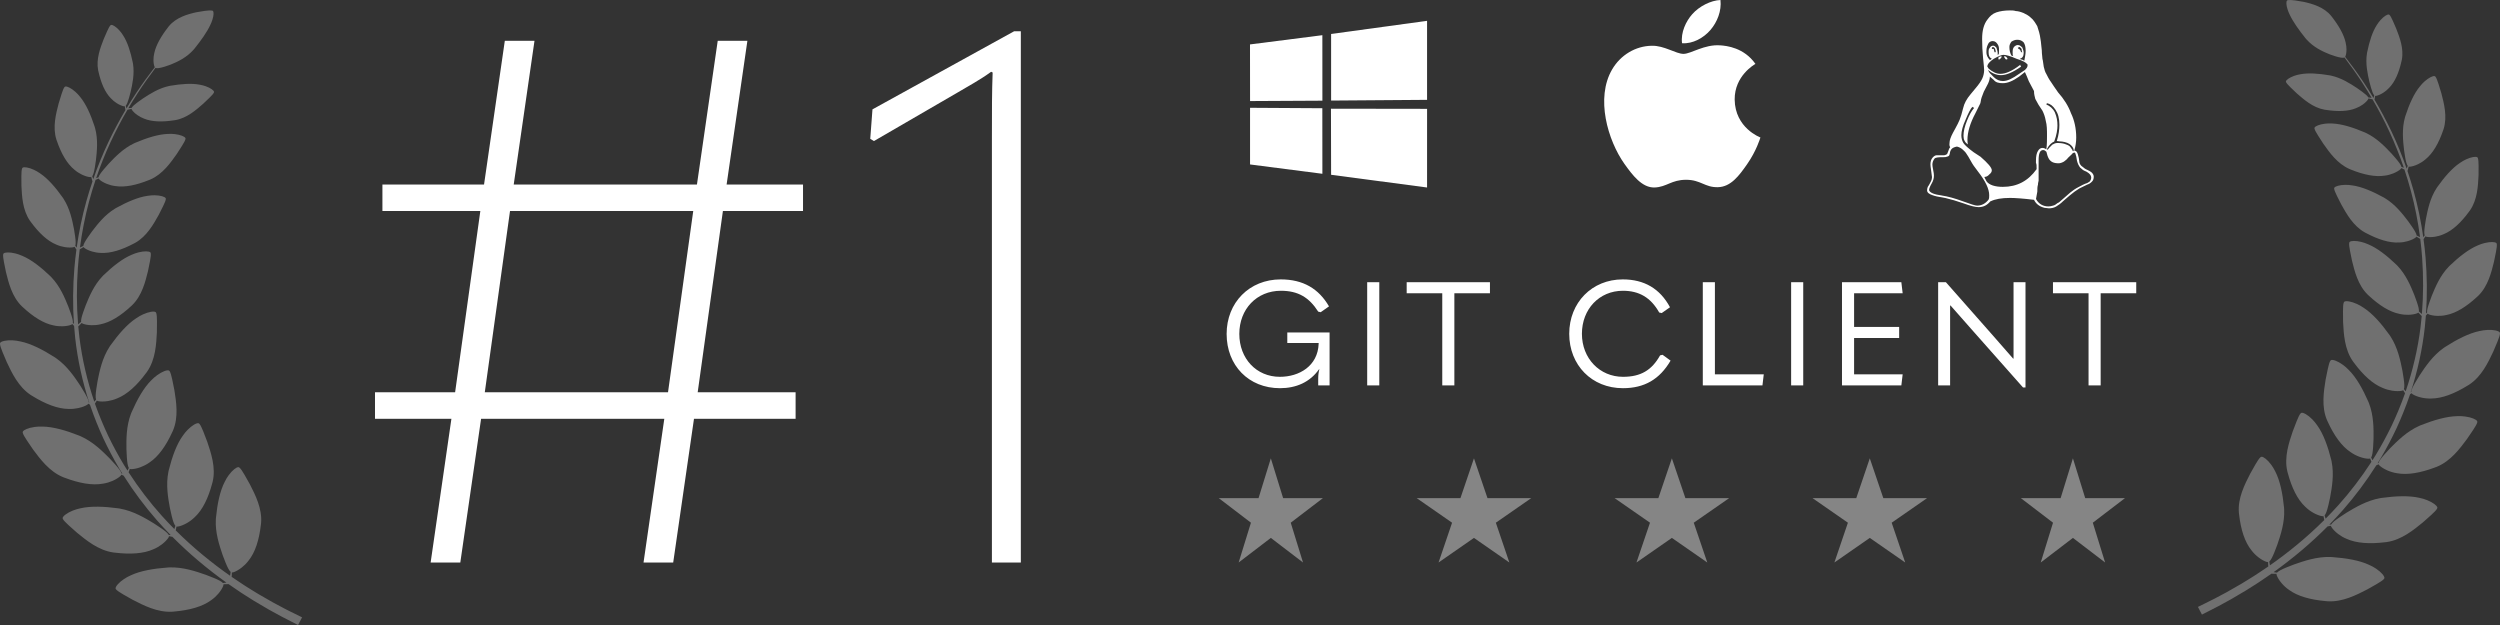
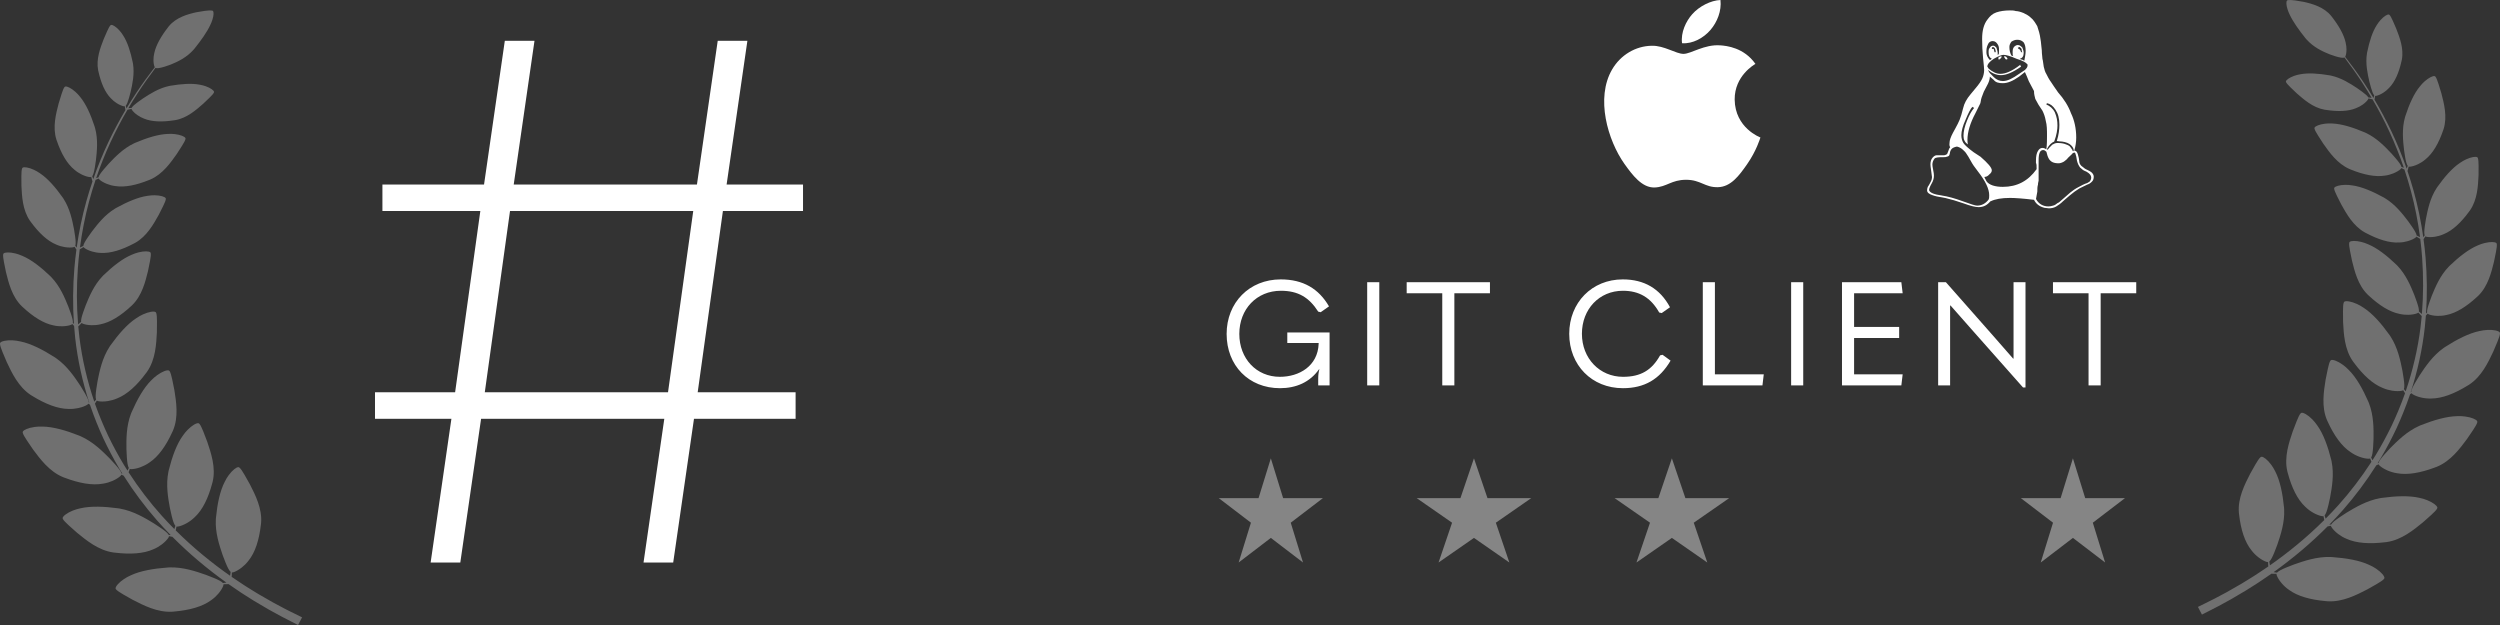
<svg xmlns="http://www.w3.org/2000/svg" width="240" height="60" viewBox="0 0 240 60" fill="none">
  <rect x="0" y="0" width="240" height="60" fill="#333333" stroke="none" />
  <path opacity="0.4" d="M141.5 44L142.798 47.82H147L143.601 50.18L144.899 54L141.5 51.639L138.101 54L139.399 50.18L136 47.82H140.202L141.5 44Z" fill="white" />
  <path opacity="0.4" d="M160.5 44L161.798 47.82H166L162.601 50.18L163.899 54L160.5 51.639L157.101 54L158.399 50.18L155 47.82H159.202L160.5 44Z" fill="white" />
-   <path opacity="0.4" d="M179.5 44L180.798 47.82H185L181.601 50.18L182.899 54L179.5 51.639L176.101 54L177.399 50.18L174 47.82H178.202L179.5 44Z" fill="white" />
  <path opacity="0.4" d="M199 44L200.18 47.82H204L200.91 50.18L202.09 54L199 51.639L195.91 54L197.09 50.18L194 47.82H197.82L199 44Z" fill="white" />
  <path opacity="0.4" d="M122 44L123.18 47.82H127L123.91 50.18L125.09 54L122 51.639L118.91 54L120.09 50.18L117 47.82H120.82L122 44Z" fill="white" />
  <path d="M77.09 17.713H69.755L71.749 3.92H68.901L66.907 17.713H49.317L51.311 3.92H48.462L46.468 17.713H36.712V20.259H46.112L43.691 37.66H36V40.207H43.335L41.341 54H44.19L46.184 40.207H63.773L61.779 54H64.628L66.622 40.207H76.378V37.66H66.978L69.399 20.259H77.09V17.713ZM46.54 37.66L48.961 20.259H66.551L64.129 37.66H46.54Z" fill="white" />
-   <path d="M98 54V3H97.359L83.757 10.498L83.544 13.327L83.9 13.54L91.947 8.871C93.015 8.234 94.083 7.669 95.151 6.89L95.294 6.961C95.223 8.871 95.223 10.427 95.223 13.54V54H98Z" fill="white" />
  <path opacity="0.3" d="M27.38 58.459C27.042 58.278 26.653 58.072 26.218 57.84C25.789 57.594 25.314 57.322 24.797 57.025C24.294 56.706 23.733 56.387 23.166 55.999C22.863 55.803 22.553 55.596 22.238 55.378C22.242 55.337 22.245 55.285 22.25 55.225C22.257 55.15 22.256 55.059 22.26 54.963V54.961C22.296 54.964 22.351 54.955 22.42 54.934C22.608 54.874 22.898 54.724 23.202 54.487C23.427 54.311 23.659 54.088 23.861 53.82C24.5 53.029 24.878 51.837 25.045 50.38C25.051 50.332 25.058 50.284 25.063 50.235C25.193 48.822 24.485 47.469 23.985 46.486C23.788 46.13 23.617 45.823 23.47 45.574C23.273 45.237 23.119 45.005 23.003 44.904C22.958 44.865 22.918 44.845 22.884 44.846C22.709 44.836 22.32 45.12 21.954 45.619C21.819 45.803 21.687 46.018 21.572 46.258C21.111 47.145 20.861 48.384 20.73 49.72C20.726 49.77 20.723 49.82 20.72 49.87C20.65 51.146 21.062 52.37 21.375 53.289C21.475 53.555 21.565 53.795 21.651 54.005C21.835 54.458 21.992 54.773 22.143 54.901C22.141 54.919 22.138 54.936 22.136 54.953C22.122 55.046 22.113 55.131 22.098 55.206C22.093 55.229 22.09 55.251 22.086 55.271C21.242 54.681 20.358 54.014 19.453 53.265C18.6 52.559 17.731 51.776 16.869 50.918C16.876 50.886 16.884 50.85 16.893 50.81C16.911 50.737 16.924 50.647 16.941 50.553V50.551C16.977 50.559 17.032 50.558 17.104 50.546C17.299 50.514 17.609 50.406 17.944 50.214C18.193 50.072 18.455 49.884 18.695 49.647C19.444 48.953 19.992 47.827 20.371 46.408C20.385 46.361 20.397 46.314 20.41 46.266C20.747 44.886 20.245 43.448 19.894 42.405C19.751 42.026 19.627 41.698 19.519 41.431C19.373 41.069 19.256 40.819 19.155 40.702C19.117 40.657 19.081 40.631 19.046 40.628C18.875 40.593 18.447 40.82 18.013 41.263C17.852 41.426 17.69 41.62 17.54 41.841C16.954 42.654 16.525 43.846 16.198 45.149C16.187 45.199 16.176 45.248 16.166 45.297C15.91 46.55 16.137 47.819 16.312 48.772C16.372 49.049 16.426 49.299 16.48 49.52C16.596 49.994 16.705 50.327 16.835 50.476C16.83 50.493 16.826 50.509 16.82 50.526C16.793 50.616 16.772 50.699 16.745 50.771C16.743 50.777 16.741 50.783 16.739 50.789C16.332 50.379 15.926 49.952 15.526 49.506C14.403 48.254 13.326 46.856 12.341 45.334C12.35 45.312 12.36 45.289 12.37 45.264C12.4 45.194 12.428 45.107 12.461 45.017V45.015C12.496 45.029 12.55 45.037 12.622 45.037C12.82 45.036 13.144 44.98 13.507 44.844C13.776 44.743 14.066 44.6 14.342 44.404C15.197 43.84 15.928 42.817 16.54 41.478C16.561 41.434 16.582 41.389 16.602 41.345C17.165 40.036 16.911 38.538 16.741 37.453C16.663 37.056 16.596 36.712 16.534 36.431C16.451 36.052 16.377 35.785 16.297 35.654C16.267 35.603 16.235 35.572 16.202 35.564C16.038 35.502 15.58 35.657 15.076 36.024C14.89 36.16 14.697 36.325 14.512 36.519C13.798 37.228 13.174 38.335 12.634 39.568C12.615 39.615 12.595 39.661 12.577 39.708C12.114 40.903 12.125 42.191 12.139 43.161C12.152 43.443 12.163 43.699 12.179 43.924C12.213 44.411 12.265 44.756 12.369 44.924C12.361 44.94 12.353 44.956 12.346 44.971C12.308 45.047 12.276 45.118 12.242 45.18C12.132 45.008 12.023 44.835 11.915 44.66C11.373 43.764 10.866 42.828 10.396 41.859C9.937 40.885 9.517 39.879 9.148 38.845C9.136 38.812 9.125 38.778 9.114 38.745C9.126 38.727 9.139 38.708 9.152 38.688C9.197 38.627 9.242 38.546 9.293 38.465L9.294 38.463C9.325 38.483 9.376 38.501 9.447 38.516C9.641 38.554 9.97 38.563 10.354 38.503C10.638 38.458 10.952 38.375 11.263 38.239C12.218 37.856 13.146 37.001 14.024 35.811C14.054 35.772 14.084 35.733 14.113 35.693C14.937 34.525 15.001 33.006 15.06 31.911C15.067 31.507 15.073 31.157 15.07 30.869C15.068 30.481 15.051 30.206 15.001 30.061C14.982 30.005 14.958 29.969 14.927 29.954C14.78 29.86 14.298 29.921 13.729 30.18C13.518 30.277 13.295 30.4 13.074 30.553C12.227 31.105 11.385 32.064 10.599 33.163C10.571 33.205 10.542 33.247 10.515 33.29C9.812 34.367 9.555 35.631 9.366 36.582C9.319 36.861 9.277 37.114 9.246 37.338C9.178 37.821 9.156 38.17 9.223 38.355C9.212 38.369 9.201 38.383 9.19 38.396C9.141 38.459 9.098 38.518 9.054 38.569C8.377 36.582 7.884 34.5 7.624 32.387C7.582 32.038 7.545 31.689 7.514 31.339C7.539 31.314 7.593 31.26 7.666 31.187C7.716 31.139 7.771 31.074 7.832 31.008C7.832 31.008 7.832 31.007 7.833 31.007C7.857 31.03 7.901 31.055 7.963 31.08C8.132 31.147 8.429 31.21 8.788 31.219C9.054 31.226 9.353 31.203 9.66 31.13C10.592 30.942 11.584 30.32 12.589 29.387C12.622 29.356 12.656 29.325 12.689 29.294C13.641 28.371 13.963 27.004 14.208 26.019C14.285 25.654 14.351 25.338 14.399 25.076C14.464 24.723 14.497 24.471 14.476 24.331C14.468 24.277 14.453 24.24 14.428 24.221C14.31 24.112 13.863 24.087 13.301 24.227C13.093 24.279 12.87 24.355 12.642 24.457C11.777 24.816 10.847 25.547 9.942 26.414C9.908 26.447 9.875 26.481 9.843 26.515C9.017 27.376 8.564 28.48 8.227 29.311C8.135 29.556 8.053 29.779 7.986 29.977C7.84 30.404 7.76 30.718 7.788 30.896C7.775 30.907 7.763 30.918 7.751 30.929C7.685 30.987 7.627 31.041 7.57 31.085C7.543 31.106 7.519 31.126 7.497 31.143C7.348 29.339 7.348 27.526 7.474 25.746C7.518 25.139 7.578 24.535 7.654 23.936C7.688 23.916 7.743 23.884 7.813 23.843C7.873 23.811 7.941 23.764 8.014 23.718H8.015C8.032 23.744 8.067 23.778 8.118 23.817C8.258 23.921 8.518 24.052 8.85 24.148C9.096 24.219 9.38 24.272 9.684 24.279C10.601 24.333 11.684 23.997 12.859 23.374C12.899 23.355 12.938 23.334 12.977 23.313C14.1 22.686 14.752 21.493 15.233 20.636C15.398 20.314 15.541 20.037 15.652 19.805C15.804 19.493 15.899 19.265 15.916 19.131C15.923 19.078 15.917 19.04 15.898 19.016C15.817 18.886 15.406 18.753 14.847 18.746C14.641 18.743 14.414 18.759 14.174 18.798C13.277 18.921 12.223 19.373 11.157 19.959C11.118 19.981 11.078 20.004 11.04 20.028C10.05 20.627 9.344 21.544 8.816 22.236C8.668 22.442 8.535 22.629 8.421 22.797C8.175 23.159 8.02 23.431 8.001 23.604C7.986 23.611 7.972 23.618 7.958 23.626C7.882 23.663 7.814 23.701 7.75 23.727C7.723 23.738 7.699 23.749 7.677 23.759C7.873 22.262 8.164 20.799 8.537 19.392C8.728 18.67 8.942 17.965 9.173 17.274C9.195 17.264 9.22 17.253 9.247 17.241C9.309 17.214 9.382 17.174 9.46 17.135H9.461C9.475 17.164 9.505 17.201 9.552 17.245C9.68 17.362 9.926 17.519 10.246 17.648C10.483 17.743 10.761 17.824 11.062 17.861C11.969 18.006 13.082 17.781 14.316 17.279C14.357 17.263 14.398 17.247 14.439 17.23C15.621 16.719 16.395 15.597 16.964 14.792C17.162 14.489 17.333 14.227 17.469 14.007C17.652 13.712 17.771 13.495 17.802 13.362C17.814 13.311 17.813 13.272 17.797 13.248C17.73 13.11 17.335 12.936 16.779 12.873C16.574 12.85 16.346 12.842 16.105 12.857C15.199 12.889 14.103 13.233 12.981 13.709C12.94 13.727 12.898 13.747 12.857 13.766C11.809 14.263 11.011 15.104 10.414 15.74C10.245 15.93 10.092 16.103 9.961 16.259C9.679 16.594 9.496 16.849 9.459 17.019C9.444 17.025 9.429 17.03 9.414 17.036C9.347 17.061 9.287 17.085 9.23 17.104C9.633 15.917 10.09 14.779 10.586 13.703C11.104 12.579 11.661 11.522 12.237 10.533C12.267 10.527 12.331 10.515 12.415 10.498C12.475 10.487 12.545 10.468 12.619 10.45H12.62C12.626 10.478 12.644 10.515 12.675 10.562C12.76 10.688 12.936 10.871 13.182 11.045C13.364 11.174 13.584 11.298 13.833 11.39C14.576 11.696 15.573 11.727 16.731 11.545C16.769 11.54 16.808 11.534 16.847 11.528C17.963 11.33 18.858 10.528 19.512 9.955C19.744 9.736 19.945 9.547 20.107 9.387C20.326 9.172 20.472 9.011 20.526 8.904C20.547 8.863 20.554 8.829 20.546 8.805C20.517 8.674 20.218 8.446 19.757 8.282C19.587 8.22 19.394 8.168 19.185 8.133C18.406 7.979 17.399 8.052 16.342 8.234C16.303 8.241 16.263 8.249 16.224 8.258C15.226 8.472 14.369 9.029 13.726 9.451C13.541 9.58 13.375 9.697 13.23 9.804C12.92 10.033 12.71 10.214 12.642 10.352C12.628 10.354 12.614 10.355 12.6 10.357C12.526 10.367 12.459 10.378 12.397 10.382C12.37 10.384 12.345 10.386 12.322 10.388C12.617 9.888 12.915 9.404 13.216 8.941C13.785 8.065 14.361 7.26 14.925 6.522C15.061 6.583 15.37 6.533 15.798 6.403C15.969 6.351 16.159 6.286 16.365 6.209C17.064 5.932 17.937 5.506 18.583 4.77C18.608 4.741 18.634 4.712 18.659 4.683C19.305 3.88 19.866 3.086 20.182 2.411C20.27 2.231 20.34 2.058 20.389 1.9C20.527 1.472 20.532 1.145 20.44 1.052C20.424 1.032 20.391 1.019 20.343 1.011C20.216 0.989 19.985 1.001 19.671 1.042C19.438 1.071 19.16 1.117 18.847 1.177C17.997 1.364 16.892 1.68 16.204 2.526C16.18 2.555 16.157 2.584 16.135 2.614C15.443 3.505 14.974 4.347 14.814 5.084C14.753 5.327 14.732 5.561 14.733 5.767C14.734 6.044 14.78 6.271 14.834 6.401C14.842 6.421 14.851 6.438 14.86 6.453C14.283 7.19 13.694 7.996 13.11 8.873C12.784 9.363 12.459 9.875 12.14 10.407C12.138 10.399 12.135 10.391 12.133 10.382C12.114 10.325 12.1 10.26 12.082 10.189C12.079 10.176 12.076 10.163 12.072 10.149C12.179 10.037 12.275 9.781 12.382 9.414C12.431 9.245 12.482 9.051 12.537 8.836C12.707 8.098 12.927 7.115 12.769 6.129C12.763 6.09 12.756 6.051 12.749 6.013C12.538 4.985 12.243 4.041 11.813 3.388C11.703 3.211 11.584 3.054 11.463 2.921C11.139 2.561 10.813 2.37 10.678 2.392C10.652 2.393 10.623 2.412 10.591 2.446C10.509 2.535 10.408 2.726 10.282 3.004C10.188 3.209 10.081 3.461 9.956 3.752C9.647 4.554 9.208 5.661 9.423 6.75C9.431 6.787 9.439 6.824 9.449 6.861C9.697 7.982 10.087 8.878 10.649 9.443C10.827 9.636 11.025 9.791 11.214 9.91C11.469 10.071 11.708 10.165 11.858 10.197C11.914 10.208 11.957 10.211 11.985 10.206V10.207C11.996 10.281 12.003 10.352 12.014 10.41C12.027 10.479 12.037 10.534 12.043 10.568C11.476 11.522 10.927 12.543 10.413 13.626C9.88 14.749 9.389 15.942 8.956 17.189C8.954 17.185 8.953 17.183 8.951 17.179C8.923 17.117 8.899 17.045 8.869 16.966C8.864 16.952 8.859 16.938 8.853 16.923C8.959 16.783 9.035 16.481 9.108 16.052C9.142 15.853 9.175 15.627 9.21 15.378C9.307 14.521 9.43 13.38 9.123 12.282C9.111 12.239 9.099 12.196 9.085 12.153C8.714 11.015 8.258 9.982 7.687 9.295C7.539 9.107 7.384 8.945 7.23 8.809C6.816 8.442 6.423 8.266 6.272 8.307C6.242 8.312 6.212 8.336 6.18 8.379C6.098 8.488 6.009 8.718 5.903 9.048C5.823 9.292 5.734 9.591 5.63 9.936C5.384 10.883 5.029 12.191 5.414 13.397C5.427 13.438 5.442 13.48 5.457 13.52C5.882 14.758 6.441 15.726 7.149 16.296C7.376 16.494 7.621 16.644 7.851 16.756C8.161 16.907 8.443 16.985 8.618 17.001C8.682 17.007 8.731 17.005 8.763 16.996V16.997C8.784 17.08 8.801 17.16 8.822 17.224C8.849 17.313 8.868 17.381 8.879 17.415C8.667 18.039 8.468 18.676 8.287 19.327C7.89 20.756 7.577 22.245 7.362 23.769C7.328 23.727 7.294 23.682 7.256 23.632C7.247 23.62 7.237 23.608 7.227 23.595C7.288 23.43 7.27 23.12 7.211 22.69C7.184 22.491 7.148 22.265 7.107 22.016C6.943 21.168 6.72 20.043 6.098 19.08C6.074 19.042 6.049 19.003 6.023 18.967C5.328 17.985 4.583 17.127 3.832 16.632C3.634 16.495 3.437 16.384 3.25 16.298C2.744 16.065 2.315 16.009 2.184 16.091C2.157 16.105 2.135 16.137 2.117 16.186C2.072 16.315 2.055 16.56 2.052 16.905C2.049 17.162 2.053 17.473 2.057 17.833C2.105 18.809 2.155 20.161 2.884 21.205C2.909 21.24 2.936 21.276 2.962 21.31C3.739 22.373 4.562 23.139 5.41 23.483C5.687 23.607 5.966 23.681 6.219 23.722C6.56 23.778 6.853 23.771 7.026 23.738C7.089 23.725 7.135 23.709 7.163 23.691V23.693C7.209 23.766 7.248 23.837 7.287 23.892C7.304 23.918 7.321 23.942 7.335 23.963C7.257 24.546 7.191 25.133 7.142 25.723C6.996 27.493 6.975 29.295 7.098 31.094C7.075 31.074 7.054 31.055 7.029 31.033C7.017 31.023 7.005 31.012 6.993 31.001C7.021 30.822 6.94 30.509 6.795 30.082C6.727 29.884 6.645 29.662 6.554 29.416C6.217 28.584 5.763 27.48 4.937 26.619C4.905 26.585 4.872 26.551 4.839 26.518C3.934 25.651 3.003 24.92 2.139 24.561C1.911 24.459 1.687 24.384 1.48 24.331C0.918 24.191 0.471 24.216 0.353 24.325C0.328 24.344 0.312 24.381 0.304 24.435C0.284 24.575 0.316 24.826 0.382 25.18C0.43 25.442 0.496 25.758 0.573 26.123C0.817 27.108 1.14 28.475 2.091 29.398C2.124 29.429 2.159 29.461 2.192 29.491C3.196 30.424 4.188 31.047 5.121 31.234C5.427 31.307 5.727 31.33 5.993 31.323C6.351 31.314 6.648 31.252 6.817 31.184C6.879 31.159 6.923 31.134 6.947 31.111L6.948 31.113C7.008 31.177 7.062 31.241 7.113 31.29C7.141 31.672 7.176 32.053 7.217 32.434C7.451 34.554 7.917 36.648 8.569 38.653C8.568 38.653 8.567 38.653 8.566 38.652C8.552 38.643 8.536 38.635 8.52 38.626C8.512 38.43 8.359 38.113 8.113 37.689C7.998 37.492 7.863 37.273 7.713 37.031C7.176 36.216 6.456 35.137 5.393 34.392C5.351 34.363 5.309 34.334 5.267 34.306C4.119 33.571 2.972 32.986 1.977 32.782C1.712 32.72 1.459 32.686 1.227 32.673C0.6 32.64 0.129 32.759 0.029 32.899C0.006 32.923 -0.003 32.966 0.001 33.025C0.009 33.177 0.098 33.439 0.243 33.8C0.351 34.068 0.489 34.391 0.649 34.763C1.121 35.759 1.759 37.145 2.969 37.931C3.01 37.957 3.053 37.983 3.096 38.008C4.364 38.793 5.551 39.25 6.583 39.258C6.924 39.272 7.247 39.234 7.528 39.173C7.907 39.09 8.209 38.962 8.374 38.856C8.435 38.816 8.475 38.781 8.496 38.751C8.496 38.751 8.497 38.752 8.498 38.753C8.547 38.788 8.593 38.824 8.637 38.856C8.653 38.904 8.669 38.952 8.685 39C9.047 40.054 9.461 41.081 9.915 42.076C10.381 43.066 10.885 44.025 11.425 44.943C11.533 45.122 11.641 45.3 11.751 45.475C11.737 45.471 11.724 45.466 11.709 45.461C11.693 45.455 11.676 45.449 11.659 45.443C11.612 45.252 11.399 44.972 11.072 44.602C10.921 44.431 10.746 44.242 10.55 44.032C9.862 43.335 8.941 42.413 7.751 41.884C7.704 41.862 7.657 41.843 7.61 41.823C6.338 41.319 5.097 40.963 4.079 40.951C3.808 40.941 3.552 40.955 3.322 40.988C2.7 41.073 2.263 41.279 2.191 41.435C2.174 41.465 2.174 41.508 2.188 41.565C2.227 41.713 2.366 41.953 2.581 42.279C2.739 42.522 2.939 42.811 3.17 43.147C3.831 44.034 4.731 45.273 6.074 45.814C6.12 45.832 6.167 45.849 6.214 45.866C7.614 46.395 8.87 46.619 9.883 46.431C10.22 46.38 10.53 46.283 10.794 46.169C11.149 46.015 11.42 45.832 11.561 45.697C11.612 45.647 11.645 45.604 11.66 45.572H11.662C11.738 45.608 11.81 45.645 11.874 45.672C12.851 47.218 13.922 48.641 15.041 49.919C15.484 50.423 15.933 50.906 16.385 51.367C16.343 51.363 16.299 51.358 16.252 51.354C16.235 51.352 16.216 51.35 16.199 51.349C16.106 51.175 15.829 50.953 15.421 50.674C15.232 50.543 15.014 50.401 14.772 50.245C13.931 49.733 12.808 49.057 11.521 48.827C11.471 48.818 11.42 48.809 11.369 48.801C10.01 48.616 8.718 48.565 7.727 48.795C7.461 48.85 7.217 48.925 7.002 49.01C6.42 49.242 6.047 49.545 6.016 49.714C6.007 49.746 6.018 49.788 6.046 49.84C6.12 49.975 6.315 50.174 6.605 50.439C6.819 50.637 7.085 50.871 7.393 51.141C8.255 51.845 9.437 52.832 10.874 53.037C10.924 53.044 10.973 53.049 11.023 53.054C12.512 53.235 13.786 53.153 14.722 52.73C15.037 52.601 15.312 52.432 15.54 52.26C15.846 52.025 16.063 51.784 16.167 51.619C16.204 51.559 16.225 51.509 16.232 51.474H16.233C16.329 51.493 16.42 51.515 16.496 51.525C16.515 51.528 16.533 51.531 16.55 51.534C17.364 52.356 18.185 53.108 18.993 53.793C19.937 54.593 20.859 55.304 21.736 55.929C21.729 55.93 21.722 55.931 21.714 55.933C21.637 55.946 21.55 55.953 21.455 55.965C21.437 55.967 21.419 55.969 21.402 55.971C21.273 55.821 20.955 55.661 20.495 55.471C20.282 55.383 20.038 55.289 19.768 55.186C18.835 54.86 17.592 54.431 16.284 54.471C16.233 54.473 16.182 54.475 16.13 54.479C14.761 54.578 13.487 54.795 12.569 55.225C12.321 55.333 12.099 55.458 11.907 55.585C11.388 55.931 11.089 56.306 11.096 56.477C11.094 56.51 11.114 56.55 11.153 56.594C11.254 56.71 11.488 56.865 11.828 57.065C12.081 57.214 12.391 57.387 12.751 57.587C13.745 58.097 15.114 58.818 16.563 58.722C16.613 58.718 16.663 58.713 16.713 58.709C18.208 58.577 19.435 58.234 20.259 57.627C20.538 57.435 20.771 57.214 20.956 56.998C21.205 56.706 21.365 56.425 21.43 56.243C21.453 56.176 21.463 56.123 21.461 56.088H21.464C21.562 56.087 21.656 56.09 21.732 56.084C21.823 56.079 21.895 56.076 21.94 56.073C22.211 56.264 22.479 56.447 22.74 56.621C23.313 57.023 23.88 57.353 24.388 57.684C24.91 57.991 25.39 58.273 25.823 58.529C26.265 58.771 26.662 58.988 27.005 59.176C27.349 59.364 27.645 59.505 27.882 59.628C28.359 59.871 28.614 60 28.614 60L29 59.264C29 59.264 28.744 59.139 28.264 58.901C28.026 58.782 27.724 58.642 27.386 58.462L27.38 58.459Z" fill="white" />
  <path opacity="0.3" d="M239.968 31.9C239.867 31.76 239.397 31.642 238.77 31.675C238.538 31.688 238.285 31.722 238.02 31.783C237.024 31.988 235.877 32.573 234.73 33.308C234.687 33.336 234.645 33.365 234.603 33.394C233.54 34.139 232.821 35.219 232.283 36.033C232.133 36.275 231.998 36.495 231.884 36.691C231.637 37.115 231.484 37.431 231.476 37.627C231.46 37.636 231.445 37.645 231.43 37.654L231.427 37.655C232.079 35.65 232.545 33.556 232.78 31.435C232.821 31.054 232.856 30.672 232.884 30.291C232.934 30.243 232.988 30.178 233.048 30.114L233.049 30.113C233.073 30.136 233.117 30.161 233.179 30.186C233.347 30.253 233.644 30.316 234.004 30.325C234.27 30.331 234.569 30.309 234.875 30.236C235.808 30.048 236.8 29.425 237.804 28.492C237.839 28.462 237.872 28.431 237.905 28.4C238.857 27.476 239.179 26.109 239.424 25.124C239.501 24.759 239.567 24.443 239.615 24.181C239.681 23.828 239.713 23.576 239.692 23.436C239.685 23.382 239.669 23.345 239.644 23.326C239.526 23.218 239.079 23.192 238.517 23.333C238.309 23.384 238.086 23.46 237.857 23.562C236.993 23.922 236.062 24.653 235.157 25.52C235.124 25.552 235.09 25.586 235.059 25.62C234.233 26.482 233.78 27.585 233.442 28.417C233.351 28.663 233.269 28.885 233.201 29.084C233.055 29.511 232.975 29.824 233.003 30.003C232.991 30.014 232.978 30.024 232.966 30.035C232.942 30.056 232.92 30.076 232.898 30.096C233.021 28.296 232.999 26.494 232.854 24.724C232.804 24.133 232.74 23.546 232.661 22.965C232.675 22.943 232.691 22.919 232.709 22.893C232.748 22.839 232.788 22.767 232.833 22.694V22.693C232.86 22.71 232.907 22.726 232.97 22.739C233.143 22.772 233.436 22.779 233.777 22.724C234.03 22.682 234.309 22.608 234.585 22.484C235.434 22.14 236.257 21.374 237.034 20.311C237.06 20.277 237.087 20.241 237.112 20.206C237.841 19.162 237.892 17.81 237.94 16.834C237.943 16.474 237.948 16.163 237.945 15.906C237.941 15.561 237.924 15.316 237.879 15.187C237.862 15.137 237.839 15.105 237.813 15.092C237.681 15.01 237.252 15.065 236.746 15.298C236.559 15.385 236.362 15.496 236.164 15.633C235.413 16.128 234.668 16.985 233.973 17.968C233.947 18.005 233.922 18.043 233.898 18.081C233.276 19.043 233.053 20.169 232.889 21.017C232.847 21.266 232.812 21.491 232.785 21.691C232.727 22.121 232.709 22.432 232.77 22.596C232.76 22.609 232.75 22.621 232.741 22.634C232.702 22.683 232.668 22.729 232.635 22.77C232.42 21.246 232.107 19.757 231.71 18.328C231.529 17.677 231.33 17.04 231.118 16.415C231.128 16.381 231.148 16.314 231.174 16.224C231.196 16.16 231.212 16.081 231.234 15.998V15.997C231.265 16.006 231.314 16.008 231.378 16.002C231.553 15.985 231.834 15.907 232.145 15.757C232.375 15.645 232.62 15.494 232.847 15.297C233.555 14.726 234.114 13.759 234.54 12.521C234.555 12.48 234.569 12.439 234.583 12.398C234.968 11.191 234.612 9.884 234.366 8.936C234.263 8.591 234.172 8.292 234.093 8.049C233.986 7.719 233.897 7.489 233.816 7.379C233.784 7.337 233.753 7.312 233.723 7.308C233.573 7.267 233.18 7.442 232.765 7.809C232.611 7.945 232.456 8.108 232.309 8.296C231.737 8.983 231.281 10.016 230.91 11.154C230.897 11.196 230.885 11.24 230.873 11.283C230.566 12.381 230.689 13.521 230.786 14.379C230.821 14.629 230.854 14.854 230.888 15.053C230.961 15.482 231.037 15.784 231.143 15.924C231.138 15.938 231.132 15.952 231.127 15.967C231.098 16.046 231.073 16.118 231.045 16.18C231.044 16.184 231.042 16.187 231.04 16.19C230.607 14.943 230.116 13.75 229.583 12.627C229.069 11.544 228.52 10.523 227.953 9.568C227.96 9.535 227.969 9.479 227.982 9.41C227.994 9.353 228.001 9.282 228.011 9.207V9.206C228.039 9.211 228.082 9.208 228.138 9.197C228.288 9.165 228.527 9.071 228.781 8.911C228.971 8.791 229.169 8.637 229.347 8.443C229.909 7.878 230.3 6.982 230.547 5.861C230.557 5.824 230.565 5.787 230.573 5.75C230.789 4.662 230.349 3.555 230.04 2.752C229.915 2.461 229.808 2.209 229.714 2.004C229.588 1.726 229.488 1.535 229.405 1.446C229.374 1.412 229.344 1.394 229.318 1.392C229.182 1.371 228.857 1.561 228.532 1.921C228.412 2.054 228.293 2.211 228.182 2.388C227.753 3.041 227.458 3.985 227.248 5.013C227.24 5.051 227.234 5.09 227.227 5.129C227.069 6.115 227.29 7.098 227.459 7.837C227.514 8.051 227.565 8.245 227.615 8.415C227.721 8.782 227.817 9.038 227.923 9.15C227.92 9.163 227.917 9.176 227.914 9.189C227.896 9.26 227.882 9.326 227.864 9.383C227.861 9.391 227.859 9.4 227.856 9.408C227.537 8.875 227.212 8.362 226.886 7.873C226.301 6.996 225.713 6.19 225.136 5.453C225.144 5.438 225.153 5.421 225.162 5.401C225.216 5.271 225.262 5.045 225.263 4.767C225.264 4.561 225.242 4.327 225.181 4.084C225.022 3.346 224.553 2.505 223.861 1.614C223.838 1.585 223.815 1.555 223.791 1.526C223.103 0.68 221.998 0.364 221.148 0.177C220.835 0.117 220.557 0.071 220.324 0.042C220.01 0.001 219.778 -0.011 219.653 0.011C219.604 0.019 219.572 0.032 219.555 0.052C219.463 0.145 219.468 0.472 219.606 0.9C219.656 1.058 219.725 1.231 219.813 1.411C220.128 2.086 220.69 2.88 221.336 3.683C221.361 3.712 221.387 3.741 221.412 3.77C222.059 4.507 222.93 4.931 223.631 5.209C223.837 5.286 224.026 5.351 224.197 5.403C224.625 5.533 224.935 5.583 225.071 5.522C225.635 6.26 226.21 7.066 226.78 7.941C227.081 8.404 227.379 8.889 227.674 9.389C227.651 9.387 227.626 9.384 227.599 9.382C227.538 9.378 227.471 9.367 227.396 9.358C227.382 9.356 227.369 9.354 227.355 9.352C227.287 9.214 227.077 9.034 226.766 8.804C226.621 8.698 226.455 8.581 226.271 8.452C225.628 8.03 224.771 7.472 223.773 7.258C223.734 7.25 223.694 7.242 223.654 7.235C222.598 7.053 221.591 6.98 220.811 7.133C220.602 7.169 220.41 7.221 220.239 7.282C219.778 7.447 219.478 7.674 219.45 7.805C219.441 7.83 219.448 7.863 219.469 7.904C219.524 8.011 219.67 8.173 219.889 8.387C220.051 8.548 220.252 8.737 220.484 8.956C221.138 9.528 222.034 10.331 223.15 10.529C223.189 10.536 223.227 10.541 223.265 10.546C224.423 10.727 225.42 10.697 226.163 10.391C226.412 10.299 226.632 10.174 226.814 10.045C227.06 9.871 227.237 9.688 227.321 9.563C227.352 9.516 227.37 9.478 227.376 9.45H227.377C227.452 9.468 227.522 9.487 227.582 9.498C227.666 9.514 227.73 9.527 227.76 9.532C228.336 10.521 228.894 11.578 229.411 12.702C229.907 13.779 230.364 14.916 230.768 16.104C230.71 16.084 230.65 16.061 230.583 16.036C230.569 16.03 230.554 16.024 230.539 16.019C230.501 15.848 230.318 15.594 230.036 15.258C229.905 15.103 229.753 14.93 229.584 14.739C228.986 14.104 228.189 13.264 227.14 12.766C227.099 12.746 227.057 12.727 227.016 12.709C225.895 12.233 224.798 11.889 223.892 11.856C223.651 11.842 223.423 11.849 223.217 11.873C222.661 11.935 222.268 12.109 222.201 12.247C222.184 12.272 222.183 12.311 222.196 12.362C222.226 12.495 222.344 12.711 222.529 13.007C222.664 13.226 222.836 13.489 223.034 13.791C223.602 14.596 224.376 15.718 225.559 16.229C225.6 16.246 225.641 16.263 225.682 16.279C226.916 16.78 228.029 17.006 228.935 16.861C229.237 16.824 229.514 16.743 229.752 16.647C230.072 16.518 230.317 16.362 230.445 16.244C230.493 16.201 230.523 16.163 230.537 16.134H230.538C230.616 16.174 230.689 16.214 230.751 16.24C230.778 16.252 230.803 16.263 230.825 16.274C231.056 16.964 231.269 17.67 231.461 18.391C231.835 19.799 232.126 21.262 232.321 22.759C232.299 22.749 232.275 22.739 232.248 22.727C232.184 22.7 232.116 22.663 232.04 22.626C232.026 22.618 232.012 22.612 231.998 22.604C231.978 22.431 231.823 22.159 231.577 21.797C231.463 21.629 231.329 21.442 231.182 21.235C230.654 20.544 229.948 19.627 228.958 19.028C228.92 19.004 228.88 18.981 228.841 18.958C227.775 18.372 226.72 17.921 225.823 17.798C225.585 17.759 225.357 17.743 225.15 17.746C224.59 17.753 224.181 17.886 224.099 18.016C224.08 18.04 224.075 18.078 224.082 18.13C224.098 18.265 224.194 18.492 224.346 18.805C224.458 19.036 224.601 19.314 224.766 19.636C225.247 20.493 225.899 21.687 227.022 22.313C227.061 22.334 227.1 22.355 227.139 22.374C228.314 22.997 229.398 23.333 230.315 23.279C230.619 23.272 230.903 23.22 231.149 23.148C231.481 23.052 231.742 22.921 231.882 22.817C231.933 22.778 231.968 22.744 231.984 22.717H231.985C232.059 22.764 232.126 22.811 232.186 22.844C232.256 22.885 232.311 22.916 232.346 22.936C232.421 23.535 232.481 24.139 232.525 24.747C232.651 26.526 232.651 28.341 232.502 30.145C232.48 30.127 232.456 30.107 232.43 30.086C232.372 30.042 232.315 29.988 232.248 29.93C232.237 29.919 232.224 29.908 232.212 29.898C232.24 29.719 232.159 29.405 232.014 28.978C231.946 28.78 231.864 28.558 231.773 28.312C231.436 27.48 230.982 26.377 230.156 25.515C230.124 25.481 230.091 25.448 230.057 25.415C229.153 24.547 228.222 23.817 227.357 23.457C227.129 23.355 226.905 23.28 226.698 23.228C226.136 23.087 225.689 23.112 225.571 23.222C225.545 23.241 225.53 23.278 225.522 23.331C225.501 23.471 225.534 23.724 225.6 24.077C225.648 24.338 225.714 24.654 225.79 25.02C226.034 26.005 226.357 27.372 227.309 28.295C227.342 28.326 227.376 28.357 227.41 28.387C228.414 29.321 229.406 29.943 230.339 30.131C230.645 30.204 230.945 30.227 231.21 30.22C231.569 30.211 231.866 30.148 232.035 30.081C232.097 30.056 232.141 30.031 232.165 30.008L232.166 30.009C232.227 30.075 232.282 30.14 232.333 30.188C232.405 30.261 232.459 30.315 232.484 30.34C232.453 30.69 232.417 31.039 232.374 31.388C232.114 33.501 231.621 35.583 230.944 37.57C230.901 37.519 230.857 37.46 230.808 37.397C230.797 37.384 230.786 37.37 230.775 37.356C230.842 37.171 230.82 36.822 230.752 36.339C230.721 36.115 230.679 35.862 230.632 35.583C230.443 34.632 230.186 33.368 229.483 32.291C229.455 32.248 229.427 32.206 229.398 32.164C228.612 31.064 227.77 30.105 226.923 29.554C226.701 29.401 226.479 29.277 226.268 29.181C225.699 28.922 225.217 28.862 225.07 28.955C225.039 28.97 225.015 29.006 224.996 29.062C224.945 29.207 224.928 29.482 224.927 29.87C224.924 30.158 224.93 30.507 224.936 30.912C224.996 32.007 225.06 33.526 225.884 34.694C225.913 34.734 225.943 34.773 225.973 34.812C226.851 36.002 227.78 36.858 228.734 37.24C229.045 37.377 229.359 37.459 229.644 37.505C230.028 37.565 230.357 37.556 230.55 37.517C230.621 37.503 230.673 37.484 230.704 37.464L230.705 37.466C230.756 37.548 230.801 37.628 230.846 37.69C230.859 37.709 230.872 37.728 230.884 37.746C230.872 37.779 230.861 37.813 230.85 37.846C230.481 38.88 230.061 39.886 229.602 40.86C229.132 41.829 228.625 42.766 228.083 43.662C227.976 43.837 227.866 44.01 227.757 44.181C227.722 44.119 227.691 44.048 227.653 43.972C227.645 43.957 227.638 43.941 227.63 43.925C227.734 43.757 227.785 43.412 227.819 42.925C227.836 42.699 227.847 42.443 227.859 42.162C227.872 41.192 227.884 39.904 227.421 38.709C227.403 38.662 227.384 38.615 227.364 38.569C226.824 37.336 226.201 36.229 225.486 35.52C225.301 35.326 225.108 35.16 224.922 35.025C224.418 34.658 223.96 34.503 223.796 34.564C223.763 34.573 223.732 34.604 223.701 34.654C223.622 34.786 223.548 35.052 223.465 35.432C223.402 35.714 223.336 36.057 223.258 36.453C223.087 37.538 222.834 39.037 223.397 40.346C223.417 40.39 223.437 40.435 223.459 40.479C224.071 41.818 224.802 42.841 225.657 43.405C225.933 43.601 226.224 43.745 226.492 43.845C226.856 43.981 227.179 44.037 227.377 44.038C227.449 44.038 227.503 44.031 227.537 44.017V44.018C227.571 44.108 227.598 44.196 227.629 44.265C227.639 44.29 227.649 44.313 227.658 44.336C226.673 45.858 225.596 47.256 224.473 48.508C224.072 48.953 223.667 49.381 223.26 49.791C223.258 49.785 223.255 49.78 223.253 49.773C223.227 49.7 223.205 49.618 223.179 49.528C223.174 49.511 223.169 49.494 223.164 49.478C223.294 49.329 223.403 48.996 223.519 48.522C223.573 48.301 223.627 48.051 223.686 47.774C223.862 46.821 224.09 45.551 223.833 44.298C223.823 44.249 223.812 44.2 223.801 44.151C223.474 42.848 223.045 41.656 222.46 40.843C222.309 40.622 222.147 40.428 221.986 40.264C221.552 39.821 221.125 39.595 220.953 39.63C220.918 39.633 220.882 39.658 220.844 39.703C220.743 39.82 220.626 40.071 220.48 40.432C220.372 40.7 220.248 41.028 220.105 41.407C219.754 42.449 219.252 43.888 219.588 45.268C219.601 45.315 219.614 45.363 219.627 45.41C220.007 46.828 220.555 47.955 221.304 48.649C221.544 48.886 221.806 49.075 222.055 49.216C222.39 49.408 222.701 49.516 222.895 49.548C222.967 49.561 223.022 49.562 223.057 49.554V49.556C223.075 49.649 223.088 49.74 223.106 49.813C223.115 49.853 223.123 49.889 223.13 49.921C222.269 50.78 221.4 51.562 220.546 52.268C219.64 53.017 218.757 53.685 217.913 54.274C217.909 54.254 217.905 54.232 217.901 54.209C217.885 54.134 217.877 54.049 217.862 53.956C217.86 53.939 217.857 53.922 217.855 53.904C218.006 53.775 218.163 53.461 218.346 53.008C218.432 52.797 218.522 52.557 218.622 52.291C218.936 51.373 219.347 50.149 219.278 48.873C219.275 48.823 219.271 48.772 219.267 48.722C219.136 47.388 218.886 46.147 218.426 45.26C218.309 45.02 218.178 44.806 218.042 44.621C217.677 44.122 217.288 43.838 217.113 43.849C217.078 43.847 217.039 43.867 216.994 43.906C216.877 44.008 216.724 44.24 216.527 44.576C216.38 44.826 216.209 45.133 216.012 45.488C215.512 46.471 214.804 47.824 214.934 49.237C214.939 49.286 214.945 49.335 214.951 49.383C215.118 50.84 215.496 52.032 216.135 52.823C216.337 53.092 216.568 53.314 216.793 53.49C217.097 53.727 217.389 53.877 217.577 53.937C217.646 53.958 217.7 53.967 217.736 53.964C217.736 53.965 217.736 53.965 217.736 53.966C217.739 54.061 217.738 54.153 217.746 54.227C217.75 54.288 217.754 54.339 217.757 54.381C217.442 54.599 217.132 54.806 216.83 55.002C216.263 55.39 215.7 55.709 215.197 56.028C214.681 56.324 214.205 56.596 213.776 56.843C213.341 57.074 212.952 57.281 212.615 57.461C212.276 57.641 211.974 57.781 211.736 57.901C211.256 58.138 211 58.264 211 58.264L211.386 59C211.386 59 211.64 58.871 212.118 58.628C212.356 58.504 212.651 58.364 212.995 58.176C213.339 57.988 213.735 57.772 214.178 57.529C214.611 57.273 215.091 56.991 215.613 56.683C216.121 56.354 216.687 56.023 217.26 55.62C217.522 55.447 217.79 55.263 218.061 55.073C218.106 55.075 218.177 55.078 218.268 55.083C218.345 55.089 218.439 55.086 218.537 55.088H218.539C218.537 55.123 218.547 55.176 218.57 55.243C218.635 55.425 218.796 55.706 219.045 55.998C219.229 56.214 219.463 56.435 219.742 56.627C220.565 57.234 221.793 57.577 223.288 57.708C223.337 57.713 223.387 57.718 223.437 57.722C224.886 57.818 226.255 57.098 227.25 56.587C227.609 56.386 227.92 56.214 228.172 56.065C228.512 55.864 228.746 55.71 228.847 55.594C228.887 55.549 228.907 55.51 228.904 55.476C228.911 55.305 228.612 54.931 228.093 54.585C227.901 54.457 227.679 54.333 227.431 54.225C226.514 53.795 225.239 53.578 223.87 53.478C223.819 53.475 223.768 53.473 223.716 53.471C222.408 53.43 221.165 53.859 220.232 54.186C219.962 54.289 219.718 54.383 219.505 54.471C219.045 54.66 218.727 54.821 218.598 54.971C218.58 54.969 218.562 54.967 218.544 54.965C218.448 54.953 218.362 54.946 218.284 54.932C218.276 54.931 218.27 54.93 218.263 54.929C219.14 54.304 220.062 53.593 221.006 52.793C221.814 52.108 222.635 51.355 223.45 50.533C223.467 50.53 223.484 50.528 223.503 50.525C223.579 50.514 223.67 50.492 223.766 50.474H223.768C223.773 50.509 223.795 50.558 223.832 50.618C223.935 50.783 224.153 51.025 224.459 51.259C224.686 51.432 224.962 51.6 225.276 51.729C226.213 52.153 227.487 52.235 228.976 52.054C229.026 52.049 229.075 52.043 229.125 52.037C230.562 51.832 231.745 50.844 232.607 50.14C232.915 49.87 233.181 49.637 233.395 49.439C233.684 49.174 233.879 48.974 233.953 48.84C233.982 48.788 233.993 48.745 233.983 48.714C233.953 48.545 233.58 48.241 232.998 48.01C232.782 47.925 232.538 47.849 232.273 47.794C231.282 47.564 229.99 47.614 228.631 47.8C228.58 47.809 228.529 47.816 228.478 47.826C227.192 48.057 226.069 48.733 225.227 49.244C224.986 49.401 224.768 49.543 224.579 49.673C224.171 49.953 223.895 50.175 223.801 50.348C223.783 50.35 223.765 50.351 223.748 50.353C223.701 50.358 223.657 50.362 223.615 50.367C224.066 49.905 224.516 49.422 224.959 48.918C226.078 47.641 227.149 46.218 228.126 44.672C228.191 44.644 228.262 44.607 228.339 44.572H228.34C228.354 44.604 228.387 44.647 228.439 44.697C228.58 44.832 228.851 45.014 229.207 45.168C229.469 45.282 229.78 45.38 230.117 45.43C231.131 45.618 232.387 45.395 233.786 44.865C233.834 44.849 233.88 44.831 233.927 44.813C235.27 44.272 236.17 43.034 236.831 42.146C237.062 41.81 237.262 41.521 237.42 41.278C237.635 40.952 237.774 40.712 237.813 40.564C237.828 40.507 237.827 40.464 237.81 40.434C237.738 40.278 237.301 40.072 236.679 39.987C236.448 39.954 236.193 39.94 235.922 39.95C234.904 39.962 233.663 40.318 232.391 40.822C232.344 40.842 232.296 40.861 232.25 40.883C231.059 41.413 230.139 42.335 229.45 43.032C229.255 43.24 229.079 43.43 228.928 43.602C228.602 43.971 228.389 44.251 228.341 44.442C228.324 44.448 228.307 44.454 228.291 44.46C228.276 44.465 228.264 44.47 228.25 44.475C228.359 44.299 228.468 44.121 228.575 43.942C229.116 43.024 229.62 42.066 230.085 41.075C230.539 40.08 230.953 39.053 231.316 37.999C231.332 37.951 231.347 37.903 231.364 37.854C231.407 37.822 231.453 37.787 231.503 37.752C231.503 37.752 231.504 37.751 231.504 37.75C231.525 37.78 231.566 37.815 231.626 37.855C231.791 37.961 232.093 38.089 232.473 38.172C232.753 38.234 233.077 38.271 233.418 38.257C234.449 38.249 235.637 37.792 236.905 37.007C236.947 36.982 236.99 36.956 237.032 36.93C238.242 36.144 238.879 34.758 239.351 33.762C239.511 33.389 239.649 33.067 239.757 32.799C239.902 32.437 239.991 32.176 239.999 32.024C240.003 31.965 239.994 31.922 239.971 31.897L239.968 31.9Z" fill="white" />
  <path d="M122.88 37.266C124.434 37.266 125.75 36.692 126.632 35.446L126.66 35.46C126.59 35.698 126.548 35.978 126.548 36.356V37H127.64V31.918H123.58V32.926H126.59V33.01C126.506 35.138 124.728 36.174 122.866 36.174C120.612 36.174 118.974 34.424 118.974 32.058C118.974 29.678 120.64 27.914 122.964 27.914C124.63 27.914 125.68 28.558 126.548 29.916L126.786 29.972L127.584 29.412C126.59 27.704 125.092 26.822 122.95 26.822C119.94 26.822 117.756 29.048 117.756 32.058C117.756 35.082 119.87 37.266 122.88 37.266ZM131.25 37H132.412V27.088H131.25V37ZM138.457 37H139.619V28.152H143.035V27.088H135.041V28.152H138.457V37ZM155.798 37.266C157.87 37.266 159.326 36.412 160.376 34.62L159.606 34.06L159.368 34.116C158.57 35.544 157.506 36.174 155.812 36.174C153.572 36.174 151.864 34.41 151.864 32.044C151.864 29.678 153.53 27.914 155.798 27.914C157.352 27.914 158.472 28.558 159.284 30L159.522 30.056L160.32 29.496C159.354 27.704 157.842 26.822 155.784 26.822C152.83 26.822 150.646 29.048 150.646 32.044C150.646 35.054 152.816 37.266 155.798 37.266ZM163.469 37H169.195L169.321 35.936H164.631V27.088H163.469V37ZM171.948 37H173.11V27.088H171.948V37ZM176.831 37H182.529L182.655 35.936H177.993V32.45H182.319V31.386H177.993V28.152H182.655L182.529 27.088H176.831V37ZM187.21 37V31.848V29.328H187.252L189.226 31.568L194.21 37.196H194.448V27.088H193.3V31.904V34.424H193.258C192.6 33.682 191.956 32.94 191.298 32.184L186.804 27.088H186.062V37H187.21ZM200.501 37H201.663V28.152H205.079V27.088H197.085V28.152H200.501V37Z" fill="white" />
  <path d="M192.715 5.643C192.715 5.705 192.653 5.705 192.653 5.705H192.59C192.528 5.705 192.528 5.643 192.466 5.58C192.466 5.58 192.403 5.517 192.403 5.454C192.403 5.391 192.403 5.391 192.466 5.391L192.59 5.454C192.653 5.517 192.715 5.58 192.715 5.643ZM191.593 5.014C191.593 4.699 191.468 4.51 191.281 4.51C191.281 4.51 191.281 4.573 191.219 4.573V4.699H191.406C191.406 4.825 191.468 4.888 191.468 5.014H191.593ZM193.775 4.699C193.9 4.699 193.962 4.825 194.024 5.014H194.149C194.087 4.951 194.087 4.888 194.087 4.825C194.087 4.762 194.087 4.699 194.024 4.636C193.962 4.573 193.9 4.51 193.837 4.51C193.837 4.51 193.775 4.573 193.713 4.573C193.713 4.636 193.775 4.636 193.775 4.699ZM191.905 5.705C191.842 5.705 191.842 5.705 191.842 5.643C191.842 5.58 191.842 5.517 191.905 5.454C192.029 5.454 192.092 5.391 192.092 5.391C192.154 5.391 192.154 5.454 192.154 5.454C192.154 5.517 192.092 5.58 191.967 5.705H191.905ZM191.219 5.643C190.97 5.517 190.907 5.328 190.907 5.014C190.907 4.825 190.907 4.699 191.032 4.573C191.094 4.447 191.219 4.384 191.344 4.384C191.468 4.384 191.531 4.447 191.655 4.573C191.718 4.762 191.78 4.951 191.78 5.139V5.265H191.842V5.202C191.905 5.202 191.905 5.076 191.905 4.825C191.905 4.636 191.905 4.447 191.78 4.259C191.655 4.07 191.531 3.944 191.281 3.944C191.094 3.944 190.907 4.07 190.845 4.259C190.72 4.51 190.695 4.699 190.695 5.014C190.695 5.265 190.783 5.517 191.032 5.768C191.094 5.705 191.157 5.705 191.219 5.643ZM199.011 14.513C199.074 14.513 199.074 14.487 199.074 14.431C199.074 14.292 199.011 14.129 198.824 13.946C198.637 13.758 198.326 13.638 197.952 13.588C197.889 13.582 197.827 13.582 197.827 13.582C197.765 13.569 197.765 13.569 197.702 13.569C197.64 13.563 197.515 13.55 197.453 13.537C197.64 12.953 197.702 12.437 197.702 11.984C197.702 11.355 197.578 10.914 197.328 10.537C197.079 10.159 196.83 9.971 196.518 9.908C196.455 9.971 196.455 9.971 196.455 10.034C196.767 10.159 197.079 10.411 197.266 10.788C197.453 11.229 197.515 11.606 197.515 12.047C197.515 12.399 197.453 12.921 197.204 13.588C196.954 13.688 196.705 13.921 196.518 14.286C196.518 14.343 196.518 14.374 196.58 14.374C196.58 14.374 196.642 14.318 196.705 14.211C196.83 14.104 196.892 13.997 197.017 13.89C197.204 13.783 197.328 13.726 197.515 13.726C197.827 13.726 198.139 13.77 198.326 13.858C198.575 13.94 198.7 14.028 198.762 14.129C198.824 14.223 198.887 14.311 198.949 14.393C198.949 14.475 199.011 14.513 199.011 14.513ZM193.276 5.391C193.214 5.328 193.214 5.202 193.214 5.076C193.214 4.825 193.214 4.699 193.339 4.51C193.463 4.384 193.588 4.322 193.713 4.322C193.9 4.322 194.024 4.447 194.149 4.573C194.211 4.762 194.274 4.888 194.274 5.076C194.274 5.391 194.149 5.58 193.9 5.643C193.9 5.643 193.962 5.705 194.024 5.705C194.149 5.705 194.211 5.768 194.336 5.831C194.398 5.454 194.461 5.202 194.461 4.888C194.461 4.51 194.398 4.259 194.274 4.07C194.087 3.881 193.9 3.818 193.65 3.818C193.463 3.818 193.276 3.881 193.089 4.007C192.964 4.196 192.902 4.322 192.902 4.51C192.902 4.825 192.964 5.076 193.089 5.328C193.151 5.328 193.214 5.391 193.276 5.391ZM194.024 6.397C193.214 6.964 192.59 7.215 192.092 7.215C191.655 7.215 191.219 7.027 190.845 6.712C190.907 6.838 190.97 6.964 191.032 7.027L191.406 7.404C191.655 7.656 191.967 7.781 192.279 7.781C192.715 7.781 193.214 7.53 193.837 7.089L194.398 6.712C194.523 6.586 194.648 6.46 194.648 6.272C194.648 6.209 194.648 6.146 194.585 6.146C194.523 6.02 194.211 5.831 193.588 5.643C193.027 5.391 192.59 5.265 192.341 5.265C192.154 5.265 191.842 5.391 191.406 5.643C191.032 5.894 190.783 6.146 190.783 6.397C190.783 6.397 190.845 6.46 190.907 6.586C191.281 6.901 191.655 7.089 192.029 7.089C192.528 7.089 193.151 6.838 193.962 6.209V6.335C194.024 6.335 194.024 6.397 194.024 6.397ZM195.458 19.105C195.707 19.578 196.144 19.816 196.642 19.816C196.767 19.816 196.892 19.797 197.017 19.759C197.141 19.734 197.266 19.69 197.328 19.64C197.391 19.596 197.453 19.552 197.515 19.501C197.64 19.457 197.64 19.426 197.702 19.394L198.762 18.47C199.011 18.269 199.261 18.093 199.572 17.941C199.822 17.79 200.071 17.689 200.196 17.633C200.383 17.582 200.508 17.507 200.632 17.406C200.695 17.312 200.757 17.192 200.757 17.041C200.757 16.859 200.632 16.721 200.508 16.62C200.383 16.519 200.258 16.45 200.133 16.406C200.009 16.362 199.884 16.261 199.697 16.091C199.572 15.928 199.448 15.701 199.385 15.406L199.323 15.041C199.261 14.871 199.261 14.745 199.198 14.676C199.198 14.657 199.198 14.651 199.136 14.651C199.074 14.651 198.949 14.708 198.887 14.815C198.762 14.921 198.637 15.041 198.513 15.167C198.45 15.293 198.263 15.406 198.139 15.513C197.952 15.62 197.765 15.676 197.64 15.676C197.141 15.676 196.892 15.538 196.705 15.268C196.58 15.066 196.518 14.833 196.455 14.569C196.331 14.462 196.268 14.406 196.144 14.406C195.832 14.406 195.707 14.733 195.707 15.393V17.35C195.707 17.406 195.645 17.532 195.645 17.727C195.583 17.922 195.583 18.144 195.583 18.394L195.458 19.092V19.103M186.419 18.77C186.999 18.856 187.666 19.039 188.42 19.318C189.174 19.595 189.636 19.74 189.804 19.74C190.24 19.74 190.602 19.544 190.901 19.168C190.963 19.046 190.963 18.902 190.963 18.737C190.963 18.143 190.608 17.391 189.897 16.479L189.473 15.907C189.386 15.787 189.28 15.605 189.143 15.359C189.012 15.114 188.894 14.925 188.8 14.793C188.719 14.648 188.588 14.504 188.42 14.359C188.258 14.214 188.071 14.12 187.865 14.07C187.603 14.12 187.423 14.208 187.335 14.328C187.248 14.447 187.198 14.579 187.186 14.718C187.167 14.85 187.13 14.938 187.067 14.982C187.005 15.02 186.899 15.051 186.755 15.082C186.724 15.082 186.668 15.082 186.587 15.089H186.419C186.088 15.089 185.864 15.127 185.746 15.19C185.59 15.372 185.509 15.579 185.509 15.8C185.509 15.9 185.534 16.07 185.583 16.309C185.633 16.542 185.658 16.731 185.658 16.863C185.658 17.121 185.583 17.379 185.428 17.637C185.272 17.907 185.191 18.108 185.191 18.252C185.253 18.496 185.665 18.668 186.419 18.768M188.495 13.05C188.495 12.616 188.607 12.138 188.838 11.572C189.062 11.005 189.286 10.628 189.505 10.376C189.492 10.313 189.461 10.313 189.411 10.313L189.349 10.251C189.168 10.439 188.95 10.88 188.688 11.509C188.426 12.075 188.289 12.597 188.289 12.981C188.289 13.264 188.358 13.509 188.482 13.723C188.619 13.931 188.95 14.233 189.473 14.616L190.134 15.05C190.839 15.667 191.213 16.095 191.213 16.346C191.213 16.478 191.15 16.61 190.963 16.755C190.839 16.906 190.67 16.982 190.527 16.982C190.515 16.982 190.508 16.994 190.508 17.026C190.508 17.032 190.571 17.158 190.702 17.403C190.963 17.762 191.524 17.938 192.273 17.938C193.644 17.938 194.704 17.372 195.514 16.239C195.514 15.925 195.514 15.73 195.452 15.648V15.415C195.452 15.006 195.514 14.698 195.639 14.497C195.763 14.296 195.888 14.201 196.075 14.201C196.2 14.201 196.325 14.245 196.449 14.34C196.512 13.855 196.512 13.434 196.512 13.056C196.512 12.484 196.512 12.012 196.387 11.572C196.325 11.194 196.2 10.88 196.075 10.628L195.701 10.062C195.576 9.873 195.514 9.684 195.389 9.496C195.327 9.244 195.265 9.055 195.265 8.741C195.078 8.426 194.953 8.112 194.766 7.797C194.641 7.483 194.517 7.168 194.392 6.916L193.831 7.357C193.208 7.797 192.709 7.986 192.273 7.986C191.898 7.986 191.587 7.923 191.4 7.671L191.026 7.357C191.026 7.546 190.963 7.797 190.839 8.049L190.446 8.804C190.271 9.244 190.178 9.496 190.159 9.684C190.134 9.81 190.116 9.936 190.103 9.936L189.636 10.88C189.131 11.823 188.875 12.698 188.875 13.421C188.875 13.566 188.887 13.717 188.912 13.868C188.632 13.673 188.495 13.402 188.495 13.05ZM192.958 19.001C192.148 19.001 191.524 19.112 191.088 19.331V19.312C190.776 19.69 190.427 19.885 189.941 19.885C189.636 19.885 189.156 19.765 188.507 19.526C187.853 19.3 187.273 19.126 186.768 19.012C186.718 18.997 186.606 18.976 186.425 18.947C186.251 18.919 186.088 18.89 185.945 18.861C185.814 18.832 185.665 18.79 185.502 18.732C185.347 18.682 185.222 18.617 185.128 18.539C185.042 18.459 185 18.37 185 18.27C185 18.169 185.021 18.062 185.064 17.947C185.103 17.878 185.147 17.809 185.191 17.746C185.234 17.677 185.272 17.614 185.297 17.551C185.334 17.494 185.359 17.438 185.384 17.375C185.409 17.318 185.434 17.262 185.446 17.192C185.459 17.13 185.471 17.067 185.471 17.004C185.471 16.941 185.446 16.752 185.396 16.419C185.347 16.091 185.322 15.884 185.322 15.796C185.322 15.519 185.384 15.299 185.521 15.142C185.658 14.984 185.789 14.903 185.926 14.903H186.643C186.699 14.903 186.787 14.871 186.918 14.796C186.961 14.695 186.999 14.613 187.024 14.538C187.055 14.462 187.067 14.406 187.08 14.38C187.092 14.343 187.105 14.305 187.117 14.274C187.142 14.229 187.173 14.179 187.217 14.129C187.167 14.066 187.142 13.984 187.142 13.883C187.142 13.814 187.142 13.751 187.154 13.714C187.154 13.487 187.26 13.166 187.485 12.745L187.703 12.348C187.884 12.009 188.021 11.757 188.121 11.506C188.227 11.254 188.339 10.877 188.464 10.373C188.563 9.933 188.8 9.493 189.174 9.052L189.642 8.486C189.966 8.109 190.178 7.794 190.296 7.542C190.415 7.291 190.477 6.976 190.477 6.725C190.477 6.599 190.446 6.221 190.377 5.592C190.315 4.963 190.284 4.334 190.284 3.768C190.284 3.328 190.321 3.013 190.402 2.699C190.483 2.384 190.627 2.069 190.839 1.818C191.026 1.566 191.275 1.315 191.649 1.189C192.023 1.063 192.46 1 192.958 1C193.145 1 193.332 1 193.519 1.063C193.706 1.063 193.956 1.126 194.267 1.252C194.517 1.377 194.766 1.503 194.953 1.692C195.202 1.881 195.389 2.195 195.576 2.51C195.701 2.887 195.826 3.265 195.888 3.768C195.951 4.082 195.951 4.397 196.013 4.837C196.013 5.215 196.075 5.466 196.075 5.655C196.138 5.844 196.138 6.096 196.2 6.41C196.262 6.662 196.325 6.913 196.449 7.102C196.574 7.354 196.699 7.605 196.886 7.857C197.073 8.171 197.322 8.486 197.571 8.863C198.132 9.493 198.569 10.184 198.818 10.877C199.13 11.506 199.317 12.323 199.317 13.198C199.317 13.632 199.254 14.053 199.13 14.462C199.254 14.462 199.317 14.513 199.379 14.601C199.442 14.689 199.504 14.877 199.566 15.173L199.629 15.639C199.691 15.777 199.753 15.909 199.94 16.022C200.065 16.136 200.19 16.23 200.377 16.305C200.501 16.368 200.688 16.456 200.813 16.57C200.938 16.695 201 16.828 201 16.966C201 17.18 200.938 17.337 200.813 17.45C200.688 17.576 200.564 17.664 200.377 17.721C200.252 17.784 200.003 17.91 199.629 18.087C199.317 18.273 199.005 18.499 198.693 18.766L198.07 19.302C197.821 19.547 197.571 19.723 197.384 19.83C197.197 19.943 196.948 20 196.699 20L196.262 19.95C195.763 19.818 195.452 19.566 195.265 19.182C194.267 19.06 193.457 19 192.958 19" fill="white" />
  <path d="M161.617 5.172C160.889 5.172 159.764 4.363 158.578 4.393C157.014 4.412 155.579 5.279 154.772 6.652C153.148 9.409 154.353 13.48 155.937 15.72C156.715 16.811 157.631 18.038 158.847 17.999C160.013 17.95 160.451 17.259 161.866 17.259C163.271 17.259 163.669 17.999 164.905 17.97C166.16 17.95 166.957 16.86 167.725 15.759C168.611 14.493 168.98 13.266 169 13.197C168.97 13.188 166.559 12.282 166.529 9.555C166.509 7.276 168.432 6.185 168.522 6.136C167.426 4.568 165.742 4.393 165.154 4.354C163.62 4.237 162.334 5.172 161.617 5.172ZM164.207 2.873C164.855 2.114 165.283 1.052 165.164 0C164.237 0.039 163.121 0.604 162.454 1.364C161.856 2.036 161.338 3.117 161.477 4.149C162.504 4.227 163.56 3.633 164.207 2.873Z" fill="white" />
-   <path d="M120 4.265L126.947 3.378L126.95 9.665L120.006 9.702L120 4.265ZM126.944 10.39L126.949 16.683L120.005 15.787L120.005 10.348L126.944 10.39ZM127.786 3.261L136.998 2V9.585L127.786 9.654V3.261ZM137 10.449L136.998 18L127.786 16.78L127.773 10.435L137 10.449Z" fill="white" />
</svg>